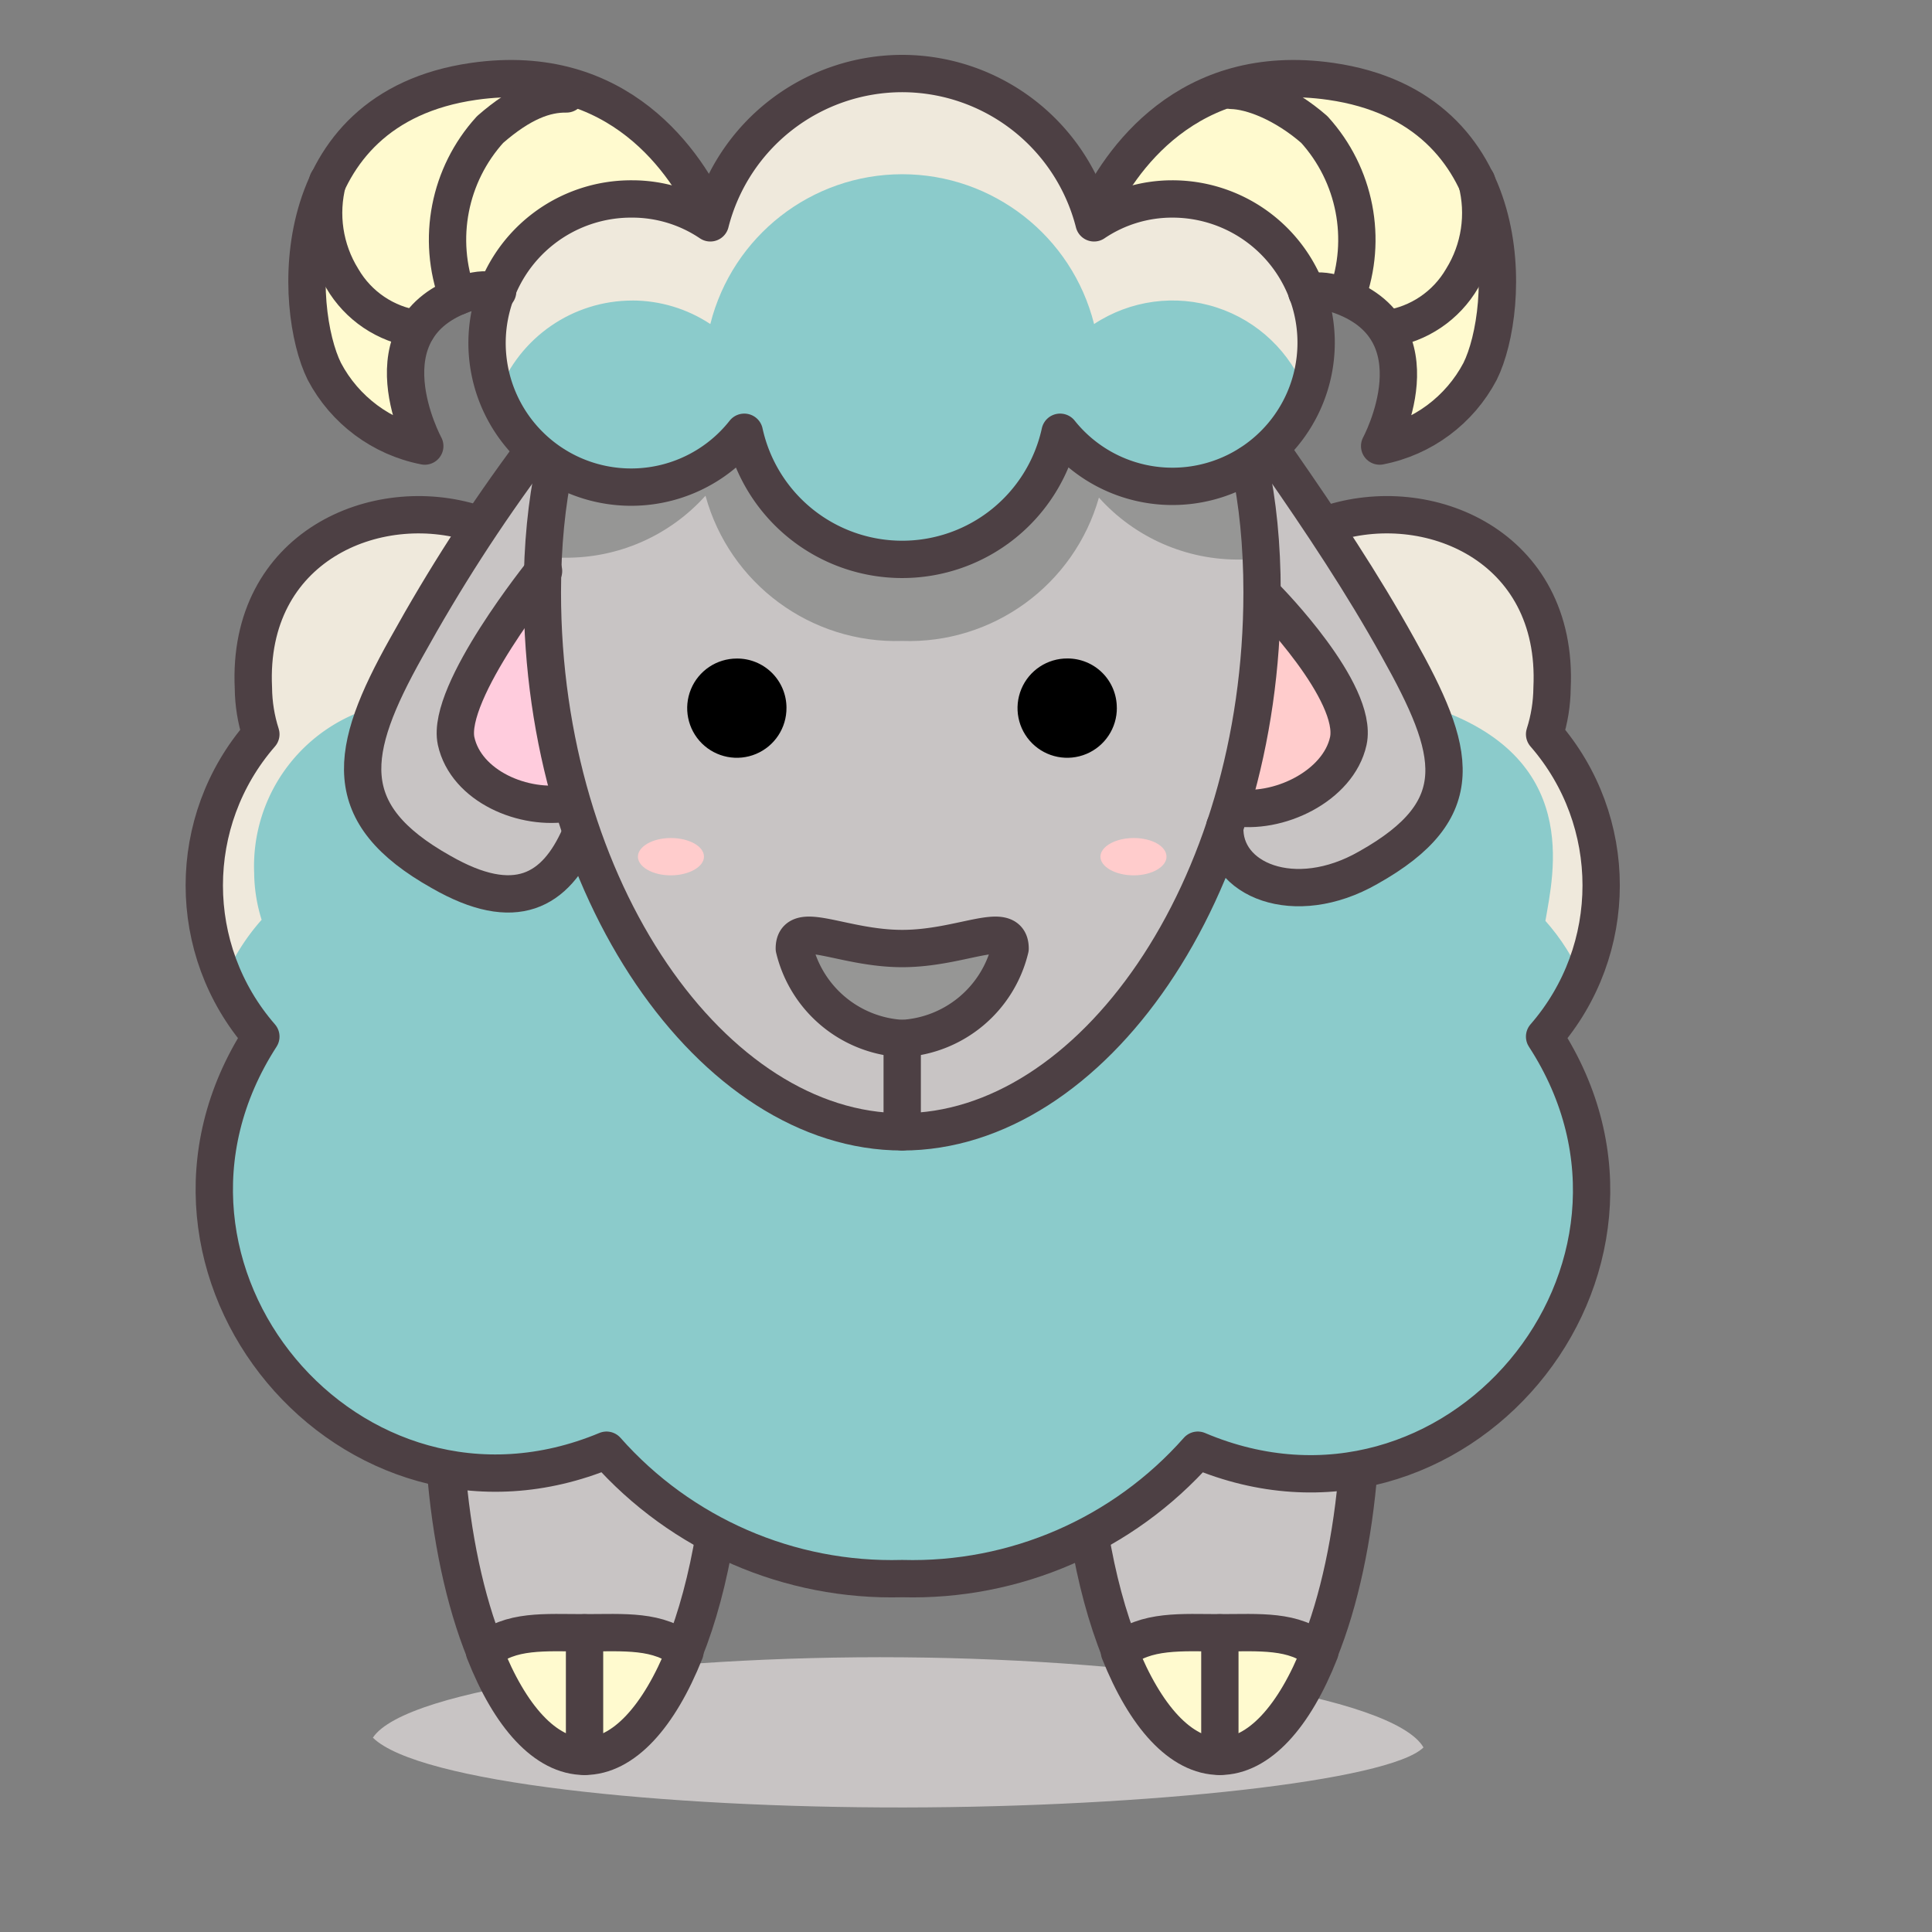
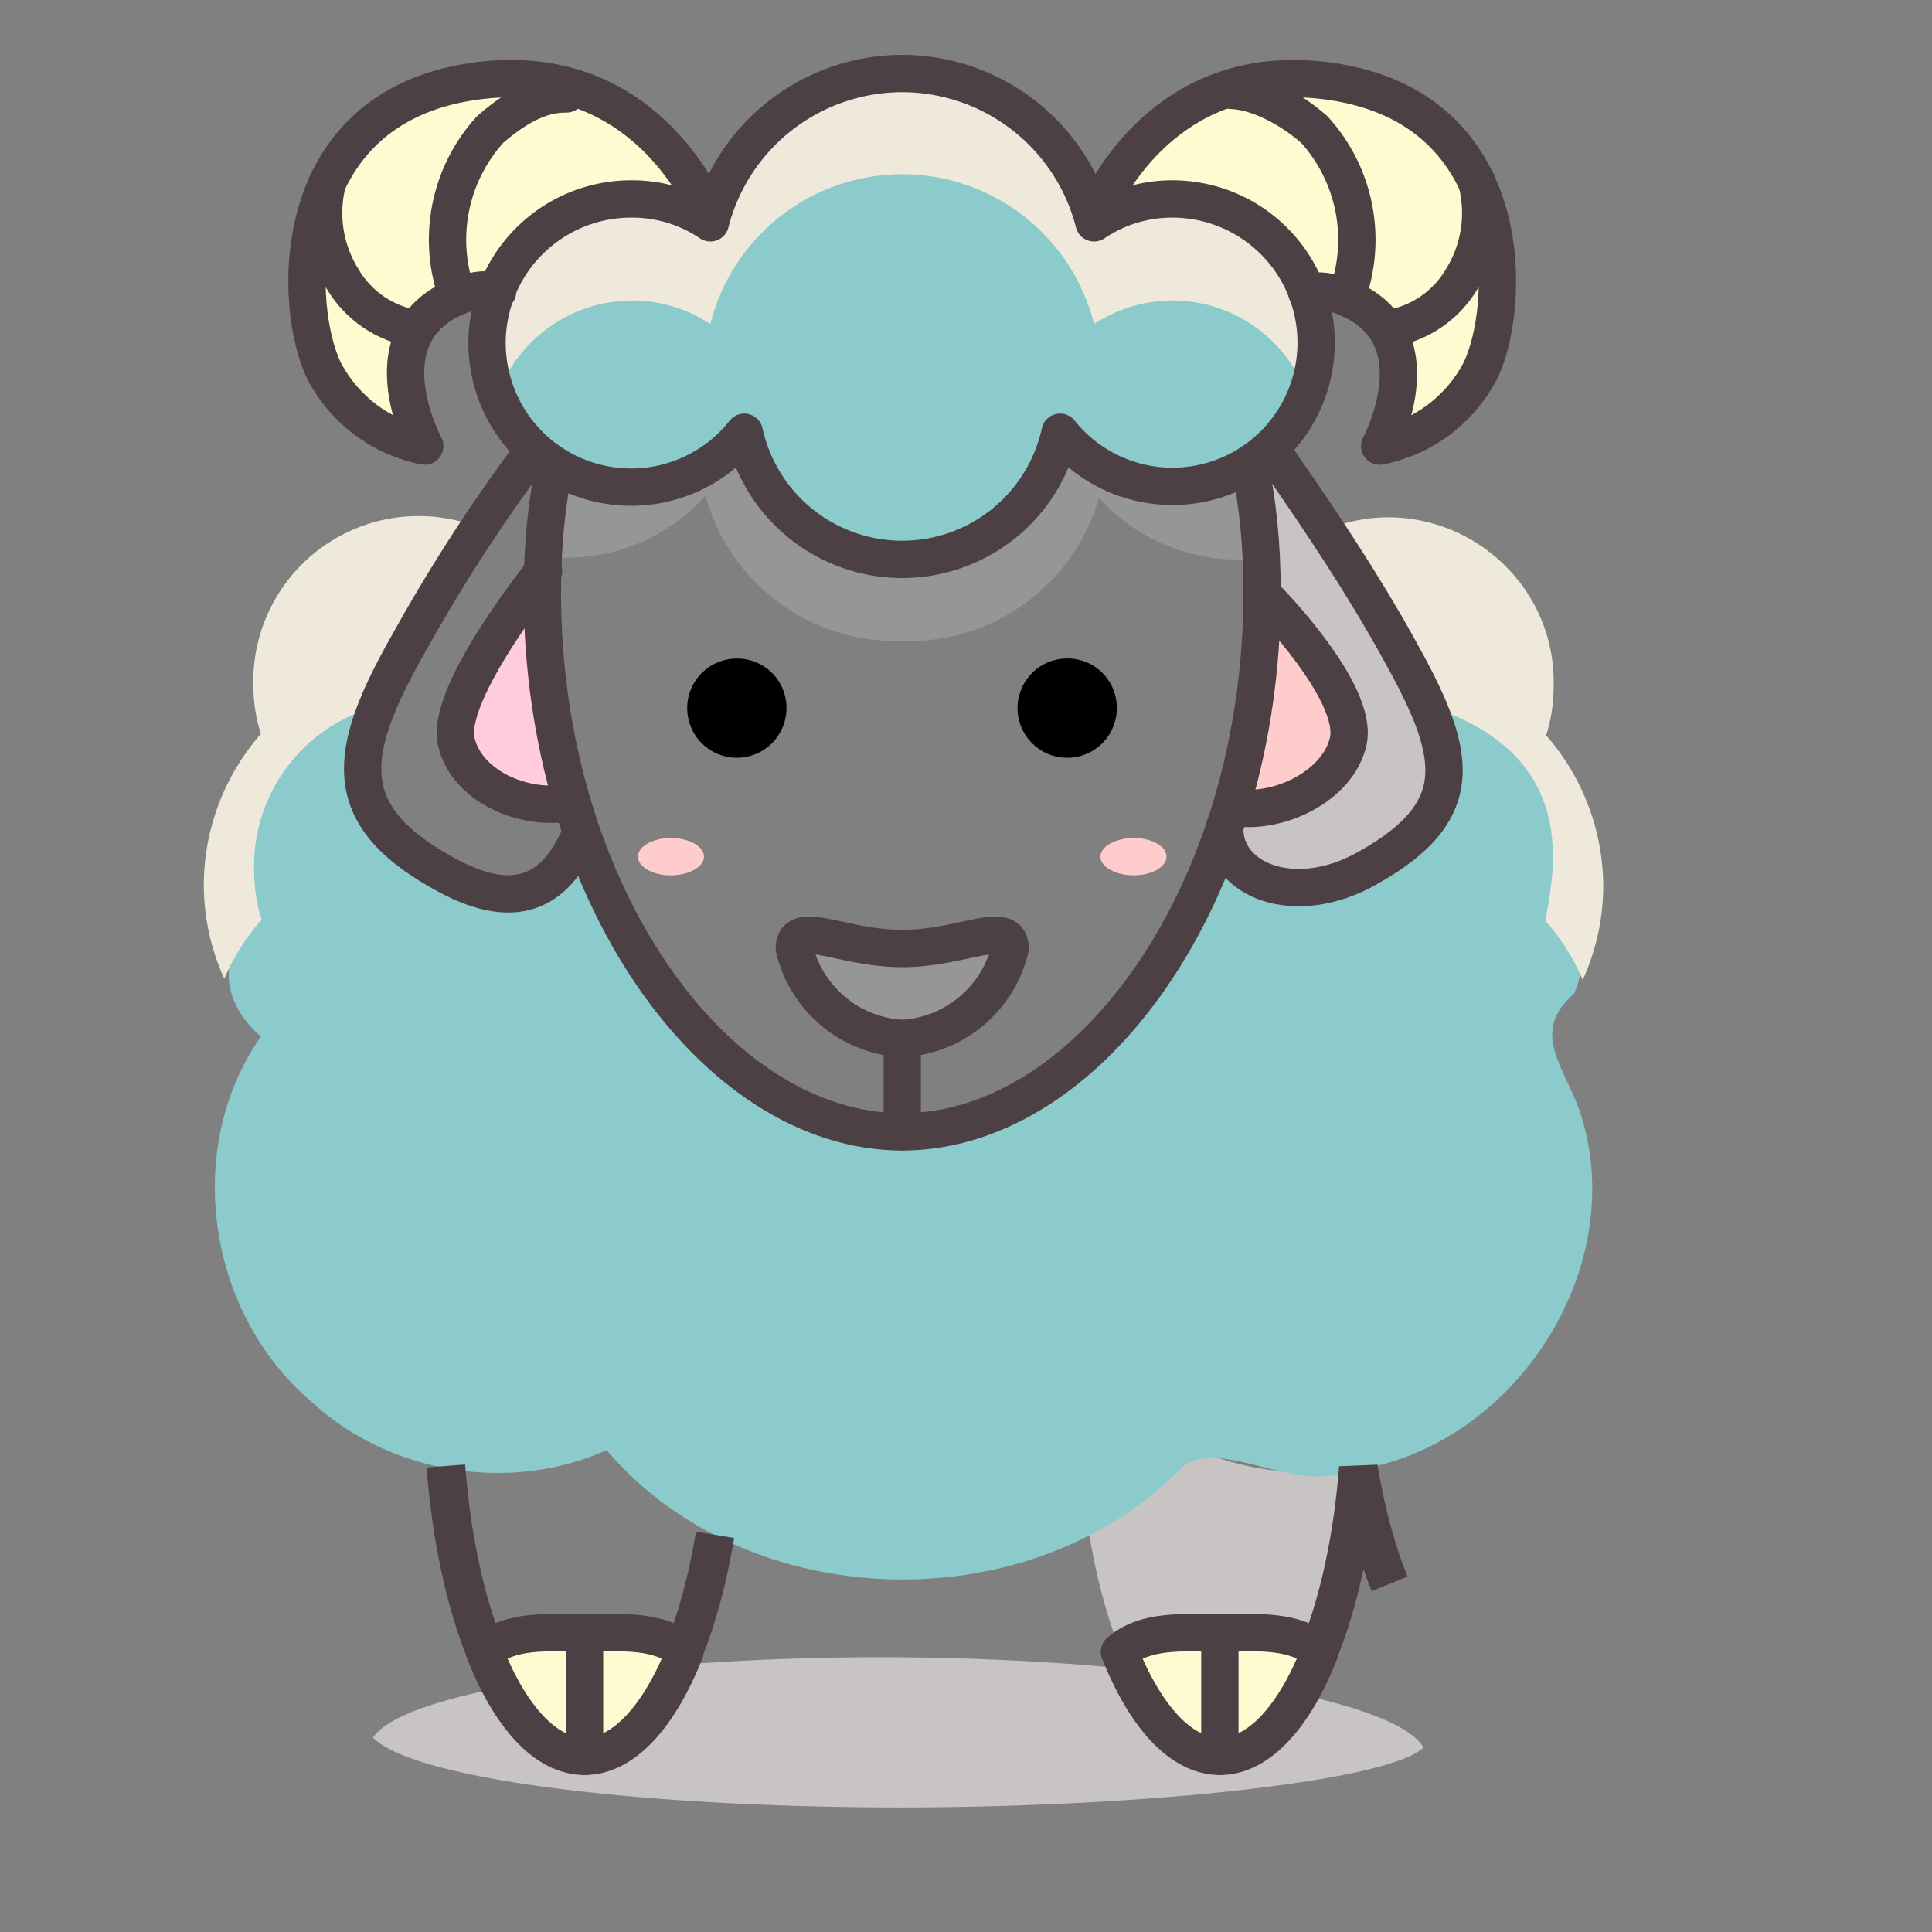
<svg xmlns="http://www.w3.org/2000/svg" xmlns:ns1="http://sodipodi.sourceforge.net/DTD/sodipodi-0.dtd" xmlns:ns2="http://www.inkscape.org/namespaces/inkscape" width="50mm" height="50mm" viewBox="0 0 50 50" version="1.1" id="svg34" ns1:docname="ewe-streamline.clipart.svg" ns2:version="1.3.2 (091e20e, 2023-11-25, custom)">
  <rect x="0" y="0" width="50" height="50" fill="#808080" stroke="none" />
  <ns1:namedview id="namedview34" pagecolor="#ffffff" bordercolor="#000000" borderopacity="0.25" ns2:showpageshadow="2" ns2:pageopacity="0.0" ns2:pagecheckerboard="0" ns2:deskcolor="#d1d1d1" ns2:document-units="mm" ns2:zoom="14.329833" ns2:cx="71.563987" ns2:cy="48.116401" ns2:window-width="3840" ns2:window-height="1620" ns2:window-x="152" ns2:window-y="152" ns2:window-maximized="0" ns2:current-layer="svg34" showguides="true" />
  <defs id="defs34" />
  <g id="g92" ns2:label="gris">
    <path fill="#45413c" d="m 9.65,44.971 c 1.184,1.162 7.492,1.814 13.746,1.806 6.312,-0.008 12.569,-0.687 13.444,-1.554 C 36.06,43.886 29.744,42.944 23.37,42.891 16.967,42.838 10.506,43.68 9.65,44.971 Z" opacity="0.15" id="path20" style="opacity:1;fill:#c8c4c4;stroke:none;stroke-width:0.966" ns1:nodetypes="cscsc" />
    <path id="path80" style="stroke:none;fill:#c8c4c4" d="M 31 37.532 A 9.854 9.854 0 0 1 28.193 39.721 A 3.652 9.129 0 0 0 29 42.725 C 29.666 42.172 30.618 42.256 31.57 42.256 C 32.573 42.256 33.481 42.172 34.136 42.73 A 3.652 9.129 0 0 0 35.155 37.985 A 7.304 7.304 0 0 1 31 37.532 z " />
-     <path id="path81" style="stroke:none;fill:#c8c4c4" d="M 15.698 37.532 A 7.304 7.304 0 0 1 11.538 37.938 A 3.652 9.129 0 0 0 12.56 42.731 C 13.215 42.172 14.124 42.256 15.128 42.256 C 16.128 42.256 17.034 42.172 17.699 42.726 A 3.652 9.129 0 0 0 18.505 39.721 A 9.854 9.854 0 0 1 15.698 37.532 z " />
-     <path fill="#bdbec0" stroke="#45413c" stroke-linecap="round" stroke-linejoin="round" d="m 15.02,21.169 c 0,0 -1.226,-3.315 -0.887,-8.853 0.028,-0.453 -0.165,-0.734 -0.243,-0.786 -1.241,1.669 -2.371,3.42 -3.38,5.241 -1.497,2.676 -1.778,4.289 0.908,5.796 1.921,1.102 2.961,0.496 3.592,-0.942 z" stroke-width="0.966" id="path16" ns1:nodetypes="csccccc" style="stroke:none;fill:#c8c4c4" />
-     <path id="path21" style="stroke-width:0.966;fill:#c8c4c4;stroke:none" d="M 19.262 11.187 C 17.41 12.741 15.787 12.876 14.427 11.742 C 14.408 11.818 14.387 11.89 14.37 11.971 C 14.153 12.962 14.036 14.078 14.036 15.331 C 14.036 23.041 18.461 29.291 23.349 29.291 C 28.237 29.291 32.662 23.06 32.662 15.331 C 32.662 14.205 32.568 13.19 32.392 12.276 C 32.35 12.06 32.303 11.865 32.253 11.68 C 30.762 12.708 28.693 12.709 27.436 11.187 C 26.476 15.573 20.221 15.573 19.262 11.187 z " />
    <path fill="#bdbec0" stroke="#45413c" stroke-linecap="round" stroke-linejoin="round" d="m 33.109,11.939 c 1.09,1.569 2.152,3.159 3.079,4.832 1.497,2.676 1.909,4.177 -0.777,5.684 -1.91,1.096 -3.775,0.31 -3.713,-1.068 0.119,-0.631 1.436,-5.978 0.737,-9.001 0,0 -0.048,-0.434 0.673,-0.446 z" stroke-width="0.966" id="path18" ns1:nodetypes="cccccc" style="stroke:none;fill:#c8c4c4" />
  </g>
  <g id="g91" ns2:label="gris foncé">
    <path id="path22" style="stroke-width:0.966;fill:#969695;stroke:none" d="M 19.262 11.187 C 17.413 12.739 15.794 12.875 14.435 11.748 C 14.237 12.452 14.109 13.333 14.055 14.433 C 14.236 14.443 14.416 14.443 14.597 14.433 C 15.991 14.452 17.326 13.867 18.258 12.829 C 18.882 15.108 20.987 16.663 23.349 16.588 C 25.697 16.668 27.798 15.138 28.44 12.878 C 29.372 13.916 30.707 14.5 32.101 14.481 C 32.282 14.491 32.462 14.491 32.642 14.481 C 32.589 13.358 32.415 12.464 32.144 11.752 C 30.662 12.706 28.663 12.672 27.436 11.187 C 26.476 15.573 20.221 15.573 19.262 11.187 z " />
    <path fill="#87898c" stroke="#45413c" stroke-linecap="round" stroke-linejoin="round" d="m 23.349,26.876 c -1.343,-0.074 -2.478,-1.02 -2.792,-2.328 0,-0.773 1.246,0 2.792,0 1.546,0 2.792,-0.773 2.792,0 -0.314,1.308 -1.449,2.254 -2.792,2.328 z" stroke-width="0.966" id="path24" style="fill:#969695;stroke:none" ns1:nodetypes="ccscc" />
  </g>
  <g id="g89" ns2:label="jaune">
    <path fill="#fffacf" d="M 18.423,5.67 C 17.824,4.305 16.067,1.56 12.258,2.106 7.341,2.811 7.592,7.999 8.394,9.612 c 0.529,1.004 1.485,1.715 2.599,1.932 0,0 -1.662,-3.062 1.092,-3.961 0.315,-0.104 0.593,-0.1 0.837,-0.028 1.028,-2.337 2.847,-2.997 5.501,-1.885 z" id="path13" style="stroke:none;stroke-width:0.966" ns1:nodetypes="csccccc" />
    <path fill="#fffacf" d="m 28.31,5.593 c 0.63,-1.388 2.392,-4.023 6.13,-3.487 4.917,0.705 4.666,5.893 3.864,7.506 -0.529,1.004 -1.485,1.715 -2.599,1.932 0,0 1.642,-3.033 -1.111,-3.932 -0.318,-0.105 -0.598,-0.1 -0.844,-0.026 C 32.827,5.191 31.007,4.539 28.31,5.593 Z" id="path1" style="stroke:none;stroke-width:0.966" ns1:nodetypes="csccccc" />
    <path fill="#fffacf" stroke="#45413c" stroke-linecap="round" stroke-linejoin="round" d="m 15.128,42.256 c -1.014,0 -1.932,-0.087 -2.589,0.493 0.657,1.671 1.575,2.705 2.589,2.705 1.014,0 1.932,-1.034 2.599,-2.705 C 17.06,42.169 16.142,42.256 15.128,42.256" stroke-width="0.966" id="path31" style="stroke:none" />
    <path fill="#fffacf" stroke="#45413c" stroke-linecap="round" stroke-linejoin="round" d="m 31.57,42.256 c -0.966,0 -1.932,-0.087 -2.599,0.493 0.667,1.671 1.584,2.705 2.599,2.705 1.014,0 1.932,-1.034 2.589,-2.705 -0.657,-0.58 -1.575,-0.493 -2.589,-0.493" stroke-width="0.966" id="path33" style="stroke:none" />
  </g>
  <g id="g88" ns2:label="bleu">
    <path id="path10" style="fill:#8bcbcb;stroke-width:0.966;stroke:none" ns2:label="corps bleu clair" d="m 36.751,17.84 c 0.807,1.313 0.922,3.257 -0.58,4.128 -1.13,0.903 -3.045,1.556 -4.182,0.325 -0.371,-0.541 -0.233,-1.253 -0.521,-0.25 -1.221,3.203 -3.574,6.472 -7.138,7.164 -3.255,0.561 -6.135,-1.791 -7.733,-4.409 -0.659,-0.878 -1.299,-2.742 -1.586,-3.2 -0.408,1.632 -2.387,1.917 -3.593,0.968 -1.479,-0.656 -2.573,-2.351 -1.785,-3.945 0.03,-0.724 -1.793,0.39 -2.166,0.961 -0.915,1.114 -1.229,2.853 -0.802,4.22 -1.068,0.869 -0.945,2.133 0.087,3.024 -2.035,2.906 -1.378,7.17 1.301,9.444 2.018,1.872 5.132,2.383 7.646,1.261 3.671,4.307 11.027,4.475 14.93,0.398 1.082,-0.69 2.851,0.716 4.287,0.141 4.188,-0.529 7.284,-5.166 5.996,-9.225 -0.378,-1.193 -1.358,-2.117 -0.173,-3.131 0.462,-1.102 -0.135,-1.124 -0.657,-1.993 0.916,-3.338 -1.156,-4.953 -3.051,-5.428 -0.093,-0.151 -0.186,-0.302 -0.28,-0.454 z" ns1:nodetypes="ccccccccccccccccccccc" />
    <path id="path25" style="fill:#8bcbcb;stroke-width:0.966;stroke:none" d="m 23.349,4.326 c -2.347,0 -4.6,1.383 -5.172,3.659 -0.599,-0.396 -1.263,-0.382 -1.981,-0.383 -1.542,4.4e-4 -2.754,0.691 -3.3,2.133 1.607,3.017 3.758,3.64 6.367,1.452 0.959,4.386 7.214,4.386 8.173,0 1.82,2.203 5.342,1.216 6.348,-1.458 C 33.383,8.698 32.654,8.07 31.601,7.727 30.533,7.379 29.515,7.499 28.427,7.986 27.855,5.709 25.696,4.326 23.349,4.326 Z" ns1:nodetypes="sccccccccs" />
  </g>
  <g id="g87" ns2:label="beige-white">
    <path id="path11" style="stroke-width:0.966;fill:#efe9dc;stroke:none" d="M 12.519 13.701 A 4.28 4.28 0 0 0 6.558 17.795 A 4.058 4.058 0 0 0 6.752 18.993 A 5.961 5.961 0 0 0 5.274 22.925 A 5.893 5.893 0 0 0 5.805 25.33 A 5.603 5.603 0 0 1 6.771 23.804 A 4.154 4.154 0 0 1 6.578 22.597 A 4.28 4.28 0 0 1 9.913 18.242 L 12.519 13.701 z " />
    <path id="path40" style="fill:#efe9dc;stroke-width:0.966;stroke:none" d="m 34.227,13.747 2.804,4.546 c 3.922,1.284 3.169,4.323 2.964,5.539 0.403,0.453 0.729,0.969 0.966,1.527 0.343,-0.753 0.524,-1.569 0.531,-2.396 8.09e-4,-1.447 -0.524,-2.844 -1.478,-3.932 0.124,-0.387 0.189,-0.791 0.193,-1.198 0.118,-3.148 -3.09,-5.34 -5.98,-4.086 z" ns1:nodetypes="cccccccc" />
    <path fill="#ffffff" d="m 16.364,7.777 c 0.718,0.001 1.42,0.213 2.019,0.609 0.572,-2.276 2.619,-3.877 4.966,-3.877 2.347,0 4.393,1.601 4.966,3.877 0.938,-0.618 2.106,-0.776 3.174,-0.428 1.068,0.348 1.919,1.163 2.313,2.215 C 33.969,9.751 34.054,9.302 34.053,8.849 34.056,7.861 33.665,6.912 32.967,6.213 32.269,5.513 31.322,5.12 30.334,5.12 29.614,5.121 28.911,5.336 28.315,5.738 27.742,3.462 25.696,1.867 23.349,1.867 c -2.347,0 -4.393,1.596 -4.966,3.872 -0.596,-0.403 -1.3,-0.618 -2.019,-0.618 -0.988,-1e-5 -1.936,0.393 -2.633,1.093 -0.698,0.7 -1.089,1.648 -1.086,2.636 -9e-4,0.453 0.084,0.902 0.251,1.324 0.546,-1.442 1.927,-2.395 3.468,-2.396 z" id="path41" style="stroke-width:0.966;stroke:none;fill:#efe9dc" ns1:nodetypes="ccscccccccscccccc" />
  </g>
  <g id="g86" ns2:label="pink">
    <path fill="#ffccdd" stroke="#45413c" stroke-linecap="round" stroke-linejoin="round" d="m 14.067,14.779 c 0,0 -2.533,3.132 -2.263,4.398 0.256,1.169 1.749,1.812 2.926,1.597 -0.575,-1.971 -0.738,-3.974 -0.664,-5.995 z" stroke-width="0.966" id="path17" ns1:nodetypes="cccc" style="stroke:none" />
    <path style="stroke-width:0.966;fill:#ffcccc;stroke:none" d="m 18.219,22.171 c 0,0.261 -0.387,0.483 -0.86,0.483 -0.473,0 -0.85,-0.222 -0.85,-0.483 0,-0.261 0.377,-0.483 0.85,-0.483 0.473,0 0.86,0.212 0.86,0.483 z" id="path79" />
    <path style="stroke-width:0.966;fill:#ffcccc;stroke:none" d="m 30.189,22.171 c 0,0.261 -0.377,0.483 -0.85,0.483 -0.473,0 -0.86,-0.222 -0.86,-0.483 0,-0.261 0.387,-0.483 0.86,-0.483 0.473,0 0.85,0.212 0.85,0.483 z" id="path29" />
    <path fill="#ffccdd" stroke="#45413c" stroke-linecap="round" stroke-linejoin="round" d="m 32.8,15.511 c 0,0 2.364,2.4 2.094,3.666 -0.256,1.169 -1.824,1.925 -3.002,1.71" stroke-width="0.966" id="path78" ns1:nodetypes="ccc" style="fill:#ffcccc;stroke:none" />
  </g>
  <g id="g85" ns2:label="borders">
    <path fill="none" stroke="#45413c" stroke-linecap="round" stroke-linejoin="round" d="m 28.322,5.567 c 0.64,-1.395 2.403,-3.994 6.118,-3.461 4.917,0.705 4.666,5.893 3.864,7.506 -0.529,1.004 -1.485,1.715 -2.599,1.932 0,0 1.642,-3.033 -1.111,-3.932 -0.288,-0.095 -0.545,-0.1 -0.774,-0.045" stroke-width="0.966" id="path3" style="stroke:#4d4044" ns1:nodetypes="cscccc" />
    <path fill="none" stroke="#45413c" stroke-linecap="round" stroke-linejoin="round" d="m 31.867,2.339 c 0.529,0.011 1.369,0.334 2.147,1.013 1.063,1.17 1.387,2.835 0.84,4.318 m 3.362,-2.976 c 0.224,0.854 0.088,1.762 -0.377,2.512 -0.411,0.707 -1.123,1.188 -1.932,1.304" stroke-width="0.966" id="path4" style="stroke:#4d4044" ns1:nodetypes="cccccc" />
-     <path id="path74" style="fill:none;stroke:#4d4044" d="m 34.136,42.73 c 0.523,-1.29 0.878,-2.943 1.019,-4.744 m -6.962,1.735 c 0.186,1.126 0.461,2.148 0.808,3.004" ns1:nodetypes="cccc" />
+     <path id="path74" style="fill:none;stroke:#4d4044" d="m 34.136,42.73 c 0.523,-1.29 0.878,-2.943 1.019,-4.744 c 0.186,1.126 0.461,2.148 0.808,3.004" ns1:nodetypes="cccc" />
    <path id="path9" style="fill:none;stroke:#4d4044" d="m 17.699,42.726 c 0.346,-0.857 0.621,-1.879 0.807,-3.005 m -6.967,-1.782 c 0.138,1.82 0.494,3.491 1.022,4.793" ns1:nodetypes="cccc" />
-     <path fill="none" stroke="#45413c" stroke-linecap="round" stroke-linejoin="round" d="m 12.293,13.547 c -2.559,-0.821 -5.909,0.598 -5.735,4.257 0.004,0.407 0.069,0.811 0.193,1.198 -1.952,2.243 -1.952,5.582 0,7.825 -3.893,6.025 2.325,13.465 8.946,10.704 1.933,2.186 4.735,3.403 7.651,3.323 2.917,0.08 5.719,-1.137 7.651,-3.323 6.634,2.813 12.902,-4.662 8.975,-10.704 1.952,-2.243 1.952,-5.582 0,-7.825 0.124,-0.387 0.189,-0.791 0.193,-1.198 0.175,-3.689 -3.23,-5.101 -5.797,-4.237" stroke-width="0.966" id="path12" ns1:nodetypes="ccccccccccc" style="stroke:#4d4044" />
    <path fill="none" stroke="#45413c" stroke-linecap="round" stroke-linejoin="round" d="M 18.404,5.627 C 17.787,4.248 16.027,1.565 12.258,2.106 7.341,2.811 7.592,7.999 8.394,9.612 c 0.529,1.004 1.485,1.715 2.599,1.932 0,0 -1.662,-3.062 1.092,-3.961 0.296,-0.098 0.56,-0.1 0.794,-0.04" stroke-width="0.966" id="path15" style="stroke:#4d4044" ns1:nodetypes="cscccc" />
    <path fill="#bdbec0" stroke="#45413c" stroke-linecap="round" stroke-linejoin="round" d="m 13.779,11.696 c -1.241,1.669 -2.26,3.254 -3.27,5.075 -1.497,2.676 -1.778,4.289 0.908,5.796 1.921,1.102 2.961,0.496 3.592,-0.942" stroke-width="0.966" id="path76" ns1:nodetypes="cccc" style="fill:none;stroke:#4d4044" />
    <path fill="#ffccdd" stroke="#45413c" stroke-linecap="round" stroke-linejoin="round" d="m 14.067,14.779 c 0,0 -2.533,3.132 -2.263,4.398 0.256,1.169 1.749,1.812 2.926,1.597" stroke-width="0.966" id="path77" ns1:nodetypes="ccc" style="fill:none;stroke:#4d4044" />
    <path fill="#ffccdd" stroke="#45413c" stroke-linecap="round" stroke-linejoin="round" d="m 32.8,15.511 c 0,0 2.364,2.4 2.094,3.666 -0.256,1.169 -1.824,1.925 -3.002,1.71" stroke-width="0.966" id="path92" ns1:nodetypes="ccc" style="fill:none;stroke:#4d4044" />
    <path fill="#bdbec0" stroke="#45413c" stroke-linecap="round" stroke-linejoin="round" d="m 33.109,11.939 c 1.09,1.569 2.152,3.159 3.079,4.832 1.497,2.676 1.909,4.177 -0.777,5.684 -1.91,1.096 -3.775,0.31 -3.713,-1.068" stroke-width="0.966" id="path75" ns1:nodetypes="cccc" style="fill:none;stroke:#4d4044" />
    <path fill="none" stroke="#45413c" stroke-linecap="round" stroke-linejoin="round" d="m 32.662,15.332 c 0,7.729 -4.425,13.96 -9.313,13.96 -4.888,0 -9.313,-6.251 -9.313,-13.96 0,-1.221 0.111,-2.313 0.317,-3.285 m 17.985,-0.034 c 0.211,0.981 0.324,2.083 0.324,3.319" stroke-width="0.966" id="path23" ns1:nodetypes="cssccc" style="stroke:#4d4044" />
    <path fill="#87898c" stroke="#45413c" stroke-linecap="round" stroke-linejoin="round" d="m 26.141,24.548 a 3.043,3.043 0 0 1 -2.792,2.328 3.043,3.043 0 0 1 -2.792,-2.328 c 0,-0.773 1.246,0 2.792,0 1.546,0 2.792,-0.773 2.792,0" stroke-width="0.966" id="path85" style="stroke:#4d4044;fill:none" />
    <path fill="none" stroke="#45413c" stroke-linecap="round" stroke-linejoin="round" d="m 23.349,26.876 v 2.415 M 14.66,2.431 c -0.546,-0.008 -1.164,0.212 -1.976,0.921 -1.063,1.17 -1.387,2.835 -0.84,4.318 M 8.481,4.695 c -0.224,0.854 -0.088,1.762 0.377,2.512 0.411,0.707 1.123,1.188 1.932,1.304" stroke-width="0.966" id="path30" style="stroke:#4d4044" ns1:nodetypes="cccccccc" />
    <path fill="#fffacf" stroke="#45413c" stroke-linecap="round" stroke-linejoin="round" d="m 15.128,42.256 c -1.014,0 -1.932,-0.087 -2.589,0.493 0.657,1.671 1.575,2.705 2.589,2.705 1.014,0 1.932,-1.034 2.599,-2.705 C 17.06,42.169 16.142,42.256 15.128,42.256" stroke-width="0.966" id="path82" style="fill:none;stroke:#4d4044" />
    <path fill="none" stroke="#45413c" stroke-linecap="round" stroke-linejoin="round" d="M 15.128,42.256 V 45.454" stroke-width="0.966" id="path32" style="stroke:#4d4044" />
    <path fill="#fffacf" stroke="#45413c" stroke-linecap="round" stroke-linejoin="round" d="m 31.57,42.256 c -0.966,0 -1.932,-0.087 -2.599,0.493 0.667,1.671 1.584,2.705 2.599,2.705 1.014,0 1.932,-1.034 2.589,-2.705 -0.657,-0.58 -1.575,-0.493 -2.589,-0.493" stroke-width="0.966" id="path83" style="fill:none;stroke:#4d4044" />
    <path fill="none" stroke="#45413c" stroke-linecap="round" stroke-linejoin="round" d="M 31.57,42.256 V 45.454" stroke-width="0.966" id="path34" style="stroke:#4d4044" />
    <path fill="none" stroke="#45413c" stroke-linecap="round" stroke-linejoin="round" d="m 23.349,1.903 a 5.13,5.13 0 0 0 -4.966,3.864 3.613,3.613 0 0 0 -2.019,-0.618 3.729,3.729 0 1 0 2.898,6.038 4.183,4.183 0 0 0 8.173,0 3.719,3.719 0 1 0 2.898,-6.038 3.613,3.613 0 0 0 -2.019,0.618 5.13,5.13 0 0 0 -4.966,-3.864" stroke-width="0.966" id="path27" style="stroke:#4d4044" />
  </g>
  <g id="g90" ns2:label="eyes">
    <path style="stroke-width:0.966;fill:#000000" d="m 20.354,18.317 c 0.004,0.521 -0.307,0.992 -0.786,1.194 -0.48,0.202 -1.034,0.094 -1.404,-0.272 -0.369,-0.367 -0.481,-0.92 -0.283,-1.401 0.198,-0.481 0.667,-0.795 1.188,-0.795 0.34,-0.003 0.667,0.131 0.908,0.37 0.241,0.239 0.377,0.565 0.377,0.905 z" id="path84" />
    <path style="stroke-width:0.966;fill:#000000" d="m 28.904,18.317 c 0.004,0.521 -0.308,0.994 -0.789,1.195 -0.481,0.201 -1.036,0.092 -1.405,-0.277 -0.369,-0.369 -0.478,-0.924 -0.277,-1.405 0.201,-0.481 0.673,-0.793 1.195,-0.789 0.338,0 0.663,0.134 0.902,0.373 0.239,0.239 0.373,0.564 0.373,0.902 z" id="path28" />
  </g>
</svg>